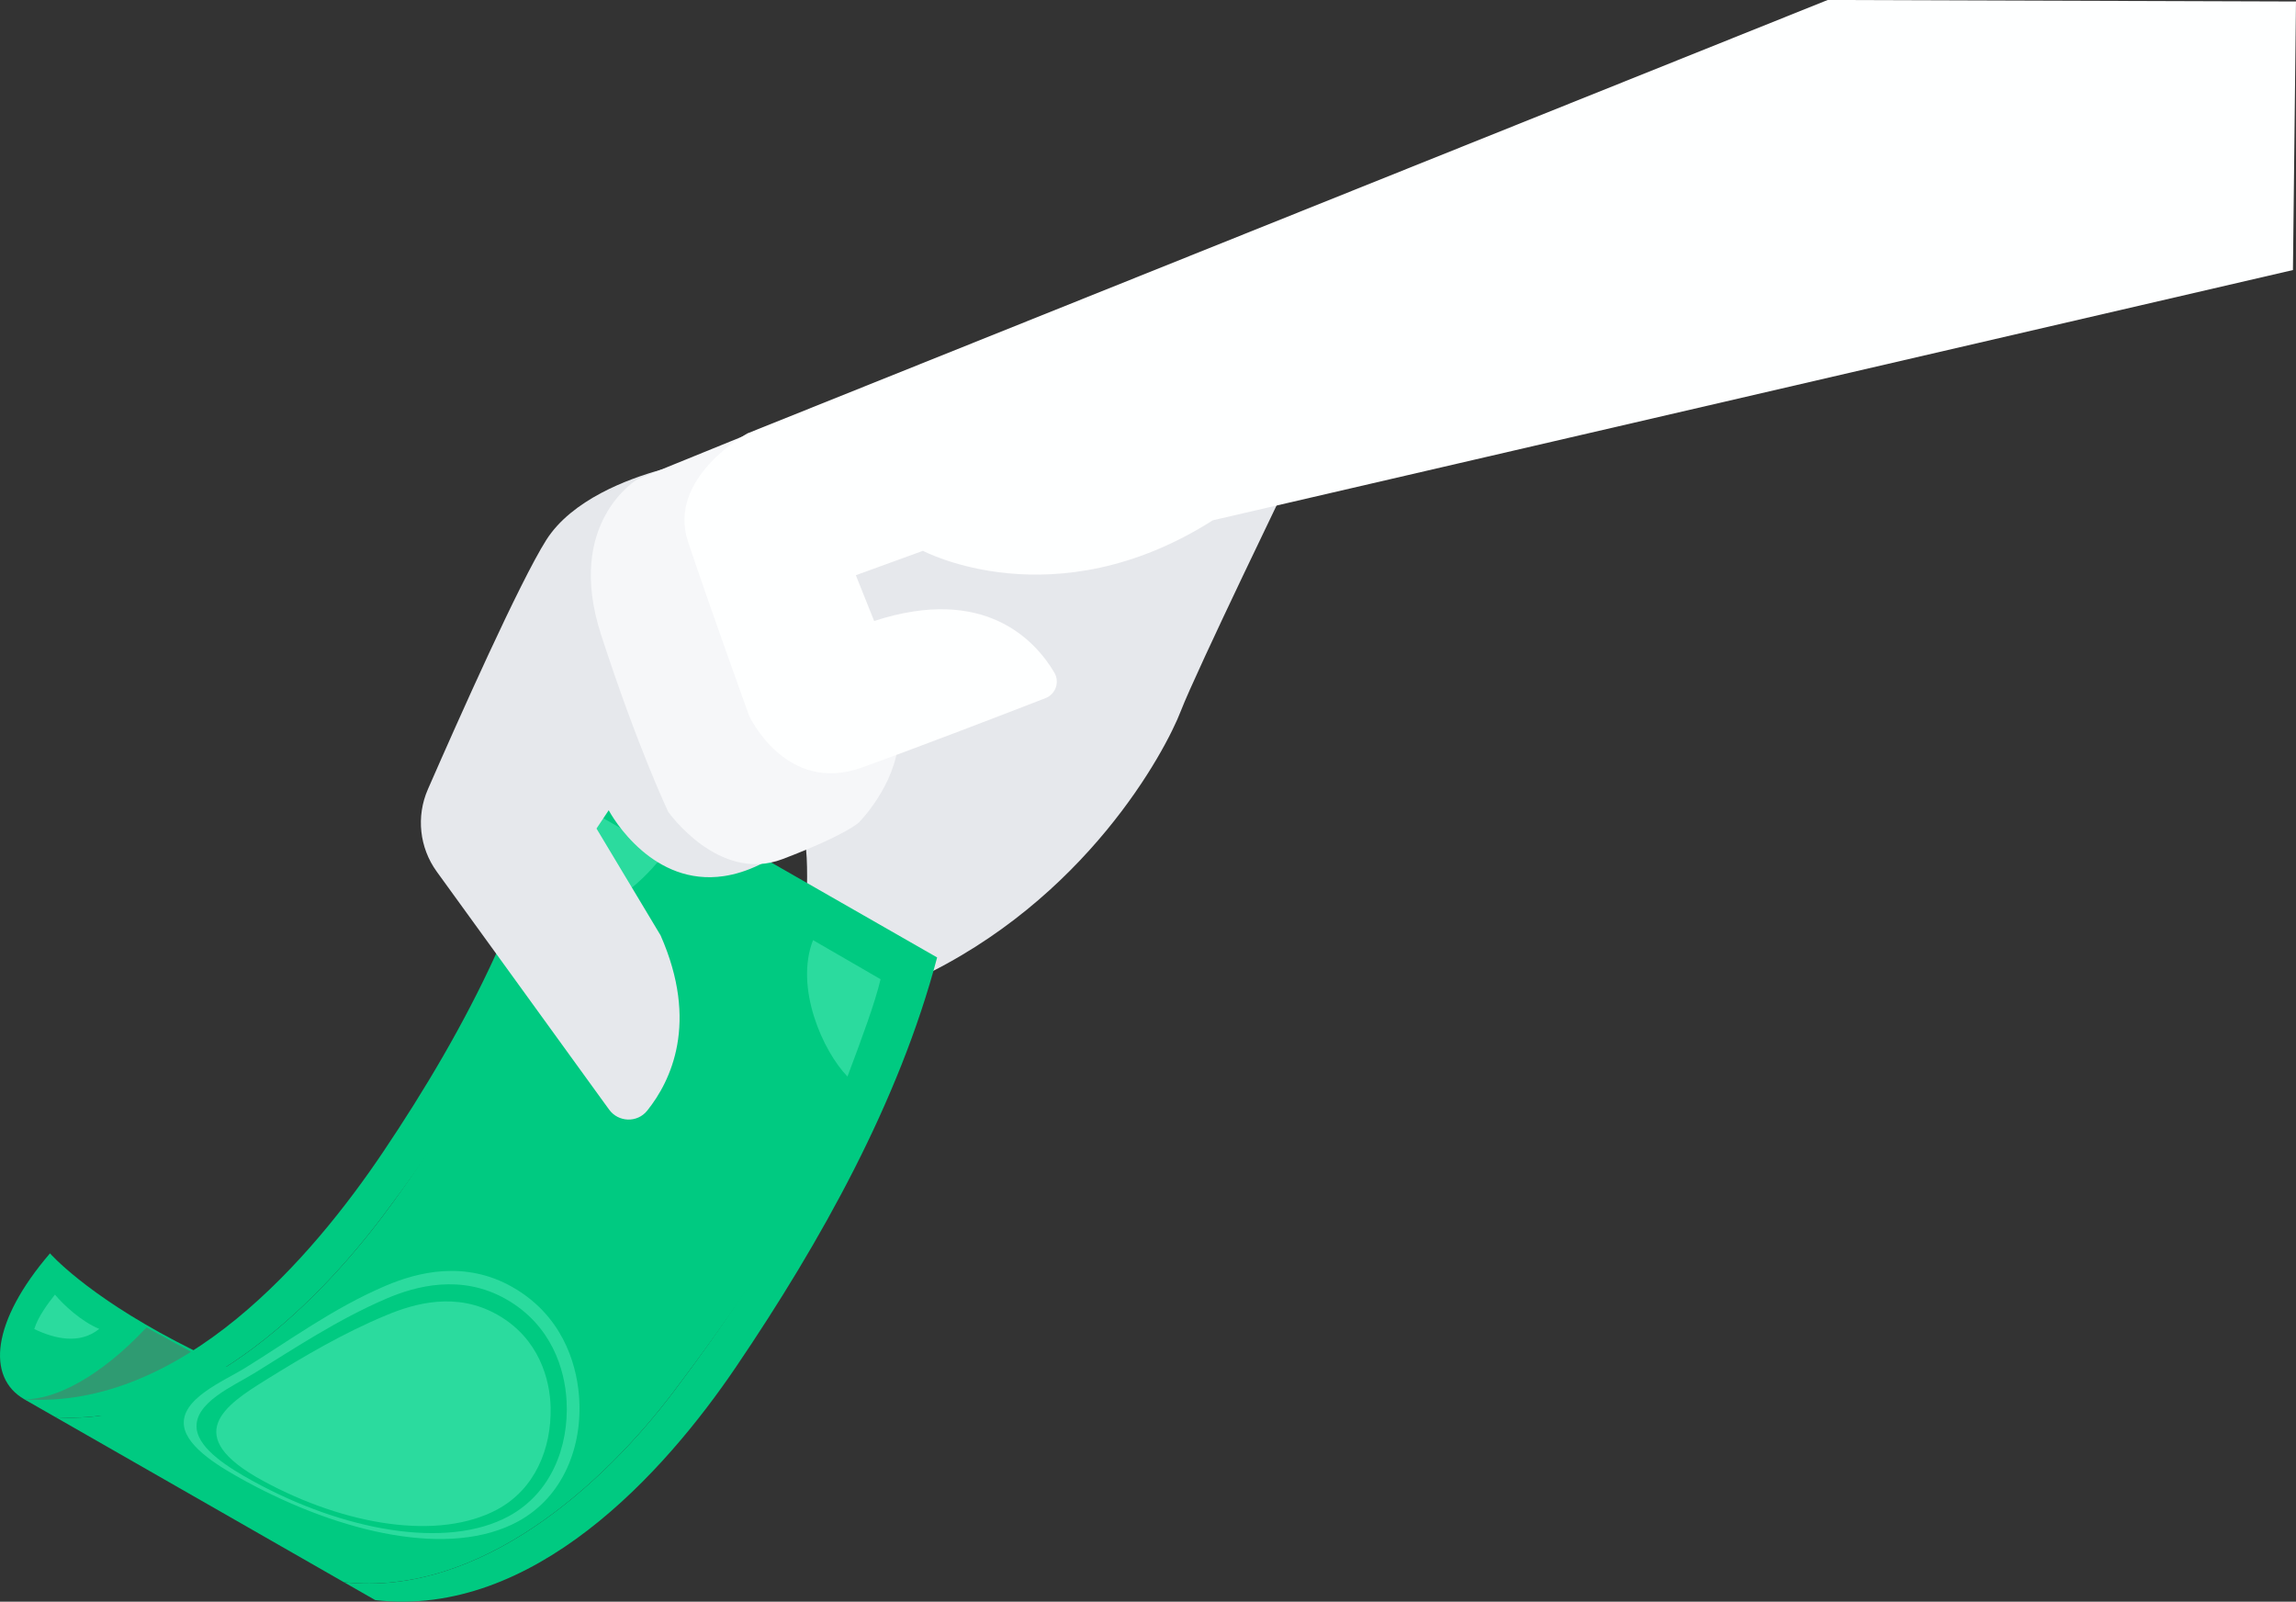
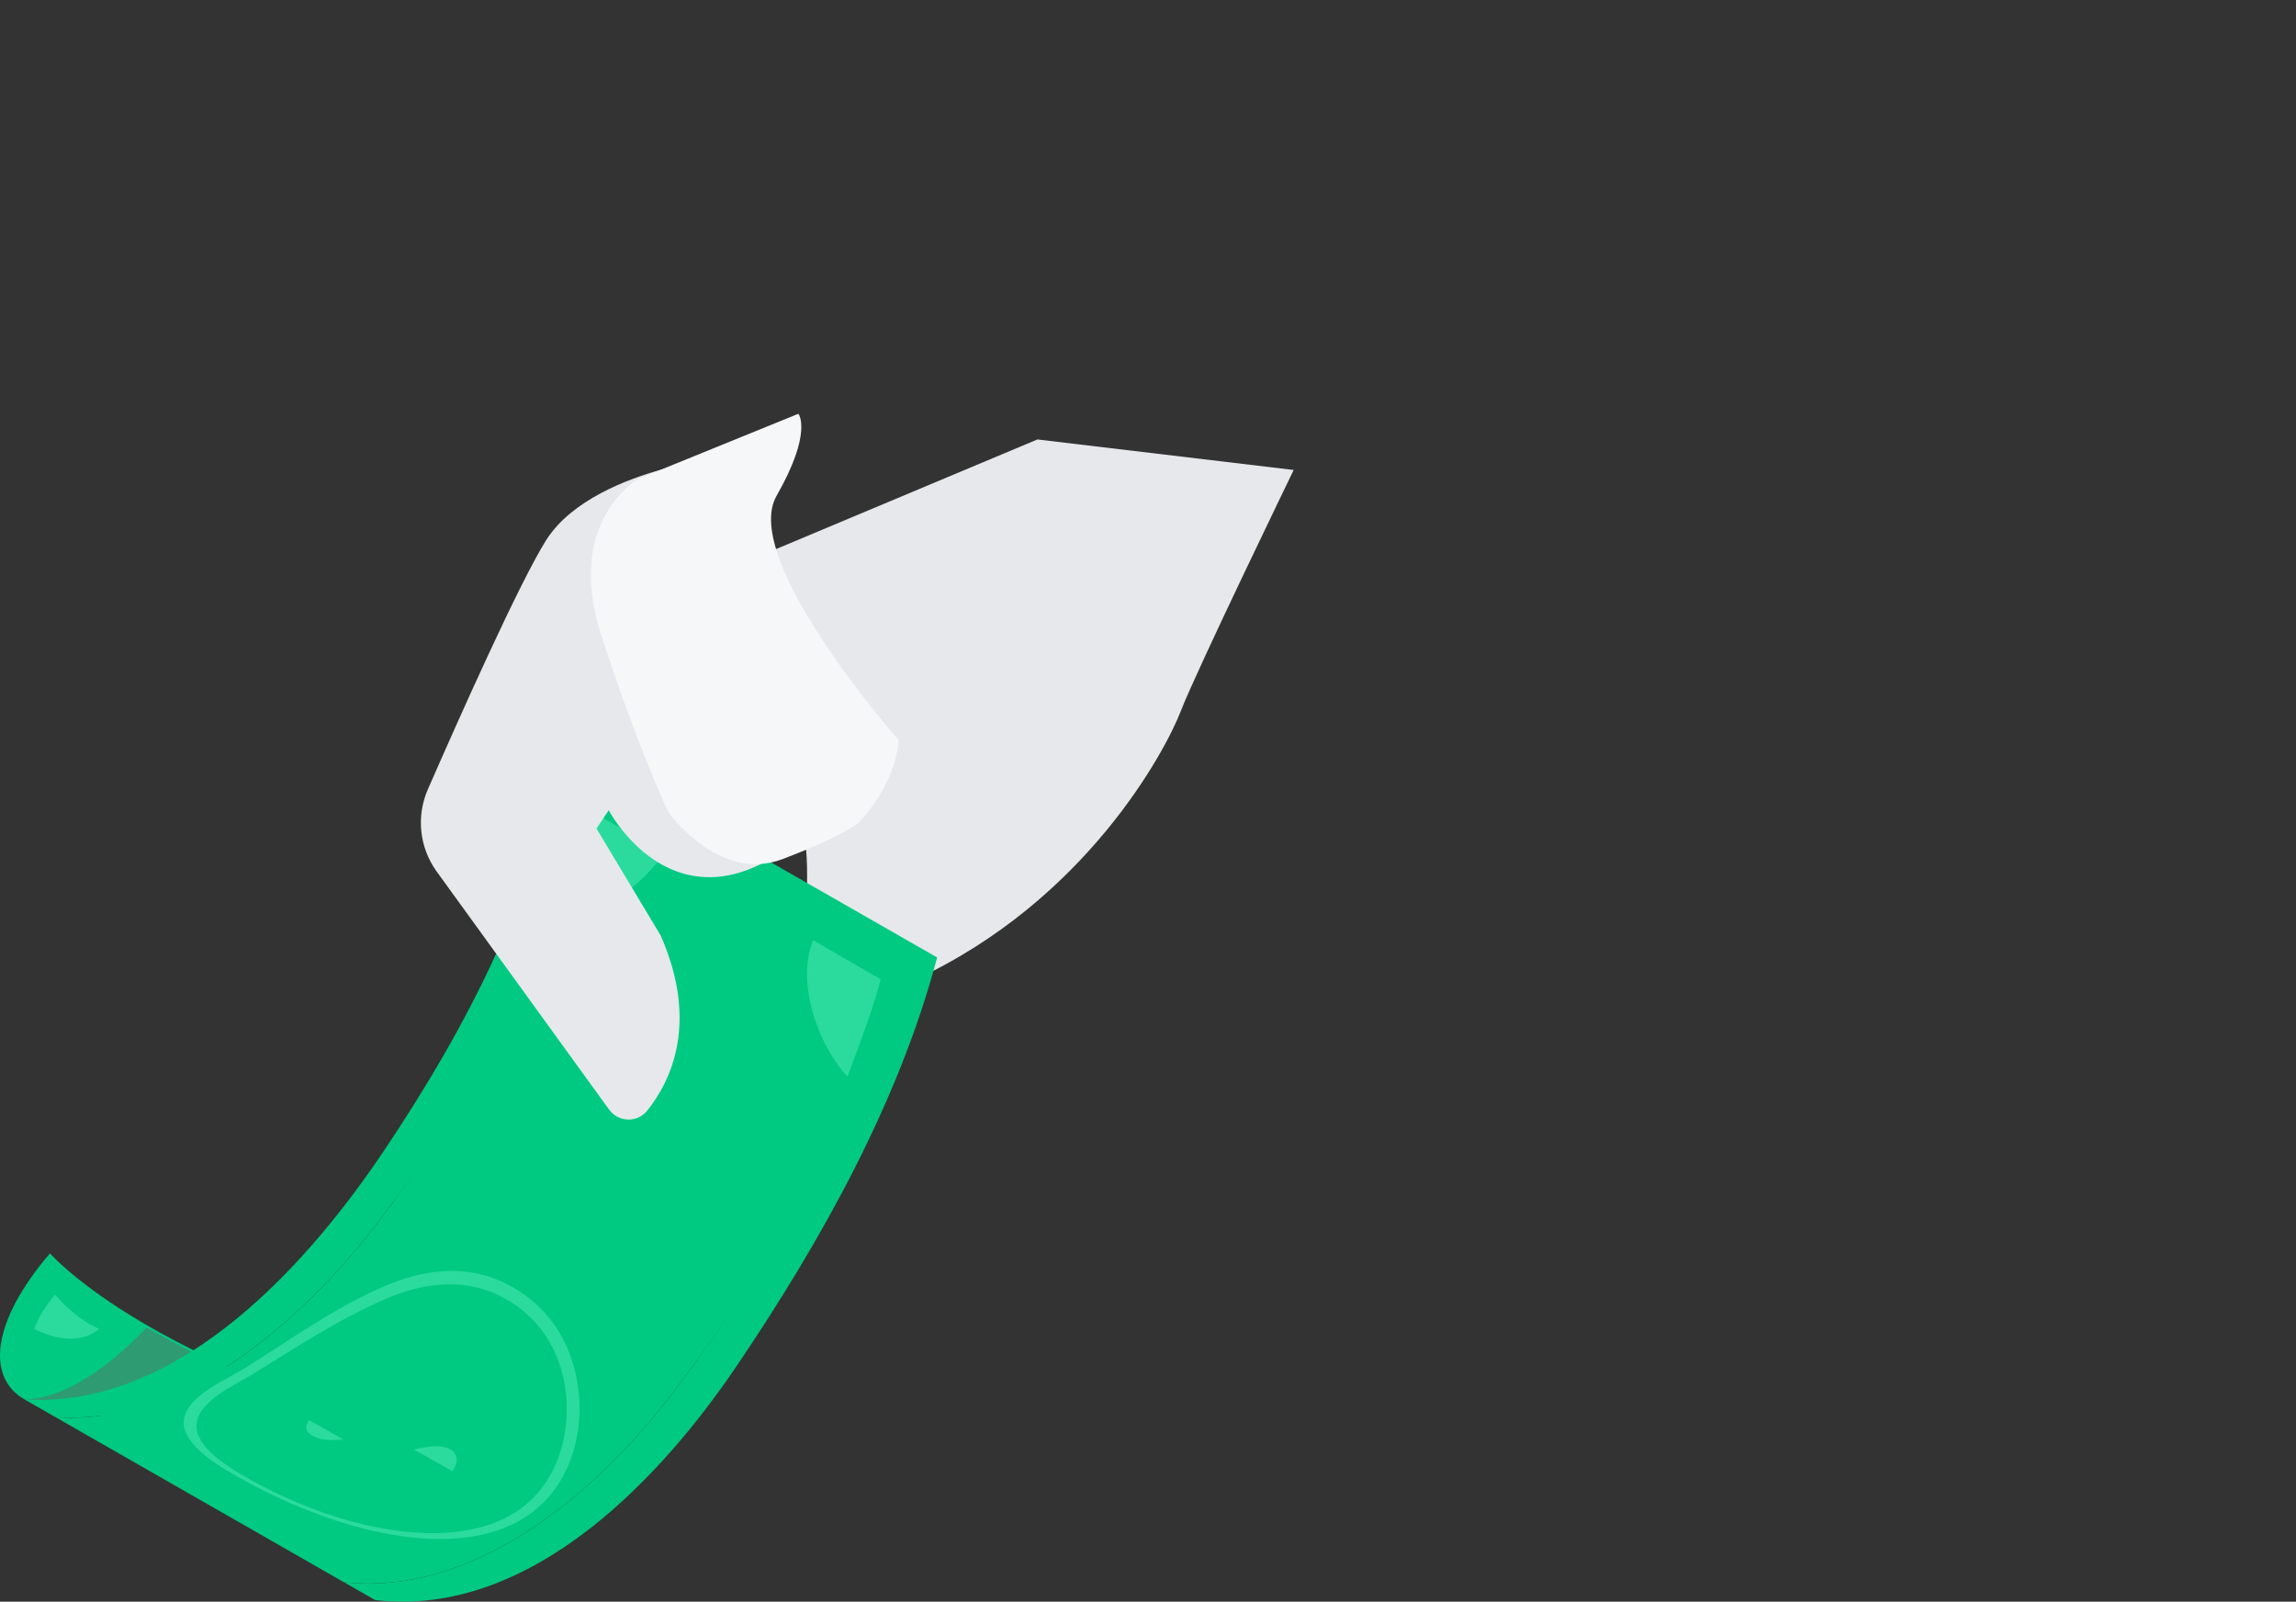
<svg xmlns="http://www.w3.org/2000/svg" id="Capa_2" data-name="Capa 2" viewBox="0 0 752.5 524.84">
  <rect x="0" y="0" width="752.5" height="524.84" fill="#333333" stroke="none" />
  <defs>
    <style>
      .cls-1 {
        fill: none;
        stroke: #0b6d45;
        stroke-miterlimit: 10;
        stroke-width: 3px;
      }

      .cls-2 {
        fill: #f6f7f9;
      }

      .cls-2, .cls-3, .cls-4, .cls-5, .cls-6, .cls-7, .cls-8 {
        stroke-width: 0px;
      }

      .cls-3 {
        fill: #2f9b72;
      }

      .cls-4 {
        fill: #2bdb9e;
      }

      .cls-5 {
        fill: #c2d77f;
      }

      .cls-6 {
        fill: #feffff;
      }

      .cls-7 {
        fill: #e6e8ec;
      }

      .cls-8 {
        fill: #00ca81;
      }
    </style>
  </defs>
  <g id="Capa_4" data-name="Capa 4">
    <g>
      <path class="cls-7" d="m424,154s-32,66-37,79-31,62-87,88c0,0-15,35-26,33s-23-14-21-23,7-14,9-17,4-36,1-41-16-90-16-90l93-39,84,10Z" />
      <path class="cls-1" d="m212.21,363.82c-4.75-2.15-9.93-3.56-15.38-4.09" />
      <g>
        <g>
          <path class="cls-8" d="m16.39,410.69c-19.15,22.3-20.93,40.67-8.39,47.84l123.88,27.14-12.79-16.21s-42.5-20.05-61.36-29.92c-29.93-15.66-41.35-28.85-41.35-28.85Z" />
          <path class="cls-8" d="m17.57,420.85c-14.83,17.27-11.14,30.19,1.77,37.58l87.67,20.49-9.9-12.56s-32.92-15.53-47.52-23.17c-23.18-12.13-32.03-22.34-32.03-22.34Z" />
          <path class="cls-4" d="m32.52,435.45c-5.82-2.38-11.79-7.94-14.51-11.23-2.19,2.75-5.55,7.22-6.78,11.28,6.52,3.13,14.8,5.21,21.3-.05Z" />
          <path class="cls-3" d="m48,435c-15,16-29.6,23.57-40,23.54l6.6,2.67c19.42,1.19,36.6-3.53,54.92-14.45l-21.51-11.76Z" />
        </g>
        <g>
          <path class="cls-5" d="m177.46,489.98c17.96-13.04,29.22-35.17,32.72-56.05,2.37-14.14,1.66-33.44-12.93-42.36-14.33-8.76-32.59-.42-45.01,7.28-20.13,12.48-38.72,27.92-57.02,42.38-8.71,6.89-25.47,17.12-26.79,28.82-1.05,9.24,8.5,15.76,16.17,20.19,28.86,16.67,66.02,19.23,92.86-.26Zm-78.43-46.49c16.41-13.01,33.58-26.19,51.82-37.23,11.48-6.94,28.39-15.13,41.66-7.03,13.31,8.13,13.49,26.08,11,38.85-3.61,18.49-13.68,38.03-29.86,49.65-24.82,17.83-58.41,17.03-85.33,1.72-26.98-15.35-6.75-32.12,10.71-45.96Z" />
-           <path class="cls-5" d="m129.5,473.98c1.45-.55,3.35-1.49,4.36-1.82,5.58,3.3,11.15,6.59,16.73,9.89-4.2,2.97-9.55,5.56-14.54,7.15-3.89,1.24-7.93,2.12-11.77,2.5,3.68,2.15,5.51,3.22,9.19,5.37,2.74-.36,7.12-1.75,11.19-3.44,4.58-1.9,9.24-4.46,13.26-7.25,1.45.86,2.18,1.29,3.63,2.15,4.31-2.96,6.52-4.61,10.98-8.3-1.61-.96-2.41-1.43-4.02-2.39.63-.69,2.5-2.5,3.72-3.81,3.47-3.73,6.79-8.37,8.97-12.85,2-4.11,3.01-8.01,2.98-11.4-.04-3.34-1.53-5.94-4.39-7.66-2.07-1.24-4.46-1.65-7.06-1.29-2.61.36-5.59,1.41-8.82,2.96-3.34,1.61-7.07,3.72-10.99,6.07-4.29,2.57-14.93,8.76-15.87,9.26-5.36-3.18-10.72-6.37-16.08-9.55,0,0,11.67-9.68,14.11-11.63,2.45-1.96,5.02-3.99,7.55-5.93,1.13-.87,2.35-1.83,3.39-2.57-3.42-2.06-5.14-3.08-8.56-5.14-3.65,3.25-19.33,17.03-23.86,20.9-1.24-.74-1.86-1.1-3.1-1.84-4.46,3.77-6.66,5.46-10.96,8.51,1.46.86,2.2,1.3,3.66,2.16-.61.57-1.69,1.48-2.48,2.18-3.46,3.1-6.03,5.74-7.66,8.09-1.59,2.29-2.18,4.31-1.83,6.17.34,1.83,1.88,3.5,4.53,5.05,3.41,1.99,7.55,3.13,12.84,3.07,7.36-.08,14.31-2.14,20.89-4.63Zm18.59-8.28s.24-.08.39-.14c2.82-1.21,5.38-2.14,7.55-2.65,2.45-.58,4.35-.44,5.75.39,1.05.63,1.57,1.66,1.59,2.98.02,1.28-.41,2.79-1.43,4.55-.42.73-.94,1.49-1.48,2.23-4.95-2.94-7.43-4.41-12.38-7.35Zm-38.32-2.6c.03-1.07.51-2.3,1.48-3.73.09-.13.35-.37.3-.4,4.44,2.62,6.66,3.94,11.1,6.56-2.49.76-4.62,1.15-6.4,1.24-2,.11-3.63-.21-4.84-.93-1.13-.67-1.66-1.59-1.63-2.74Z" />
          <path class="cls-8" d="m112.75,518.47c44.84,4.86,85.3-32.36,108.05-62.48,32.87-43.51,63.83-91.61,78.07-142.98-33.78-19.4-74.25-40.32-108.04-59.72-8.84,51.87-33.05,102.27-65.38,145.2-22.61,30.02-62.41,68.88-107.23,65.9,12.21,6.99,82.47,47.19,94.52,54.08Z" />
          <path class="cls-8" d="m183.48,243c-5.96,47.32-30.9,94.27-57.83,134.35-23.33,34.73-66.02,84.55-117.66,81.19,4.09,2.34,6.14,3.51,10.23,5.85,44.81,2.98,84.62-35.89,107.23-65.9,32.33-42.92,57.15-85.81,65.99-137.68,33.78,19.4,67.57,38.8,101.35,58.2-14.23,51.36-39.12,93.47-71.99,136.98-22.76,30.13-63.21,67.34-108.05,62.48,4.09,2.34,6.14,3.51,10.23,5.85,51.76,5.99,94.73-41.68,118.28-76.46,27.88-41.16,53.36-86.82,65.88-134.12-41.22-23.59-82.44-47.17-123.66-70.76Z" />
          <g>
            <path class="cls-4" d="m112.54,471.68c-4.44-2.53-6.7-3.79-11.21-6.31.05.03-.14.18-.19.26-.6.95-.87,1.84-.69,2.63.19.86.92,1.58,2.06,2.22,1.24.69,2.75,1.14,4.54,1.31,1.59.15,3.45.12,5.49-.12Z" />
-             <path class="cls-4" d="m162.96,494.63c12.41-6.66,17.78-20,17.51-33.36-.19-9.23-3.78-22.66-17.36-30.41-13.54-7.72-27.26-3.72-36.32.03-14.38,5.96-27.38,13.66-39.73,21.33-13.13,8.15-28.22,18.15-.9,33,27.26,14.82,57.77,19.62,76.81,9.41Z" />
            <path class="cls-4" d="m149.55,477.34c-.28-.99-.95-1.82-2.02-2.42-1.42-.79-3.19-1.12-5.3-.99-1.87.11-3.94.44-6.26.99-.13.03-.28.08-.33.06,5.04,2.82,7.55,4.23,12.59,7.05.35-.48.66-.98.91-1.47.58-1.19.68-2.26.41-3.21Z" />
            <path class="cls-4" d="m169.87,498.5c14.83-8.11,21.23-24.75,19.89-41.21-.91-11.13-5.83-26.43-21.77-35.52-15.58-8.89-31.15-4.9-41.62-.44-17.08,7.28-31.39,17.87-46.23,27.04-6.75,4.17-21.19,10.02-19.82,19,1.09,7.13,12.14,13.6,20.24,18.02,31.31,17.04,67.05,25.29,89.31,13.12Zm-86.69-48.43c13.77-8.52,27.63-17.73,43.44-24.53,9.76-4.19,24.67-8.14,39.29.2,14.89,8.49,19.22,23.01,19.78,33.27.82,15.16-5.13,30.28-18.87,37.78-20.54,11.2-54.62,4.63-83.88-11.44-7.77-4.27-17.65-10.33-18.47-17.11-1.04-8.58,12.16-14.12,18.71-18.18Z" />
          </g>
          <path class="cls-4" d="m217.89,279.65c-6.51-3.78-16.85-9.59-23.36-13.37-1.36,7.77-2.73,14.6-8.89,32.48,8.25.4,19.31-2.62,32.25-19.11Z" />
          <path class="cls-4" d="m277.76,352.76c4.76-12.69,9.07-24.28,10.84-31.89-6.29-3.65-15.83-9.16-22.13-12.81-6.1,15.63,3.25,36.44,11.29,44.7Z" />
        </g>
      </g>
      <path class="cls-7" d="m258.5,277.5c-3.13,2.3-6.14,4.15-9.03,5.59-.14.07-.29.14-.43.21-4.2,2.05-8.15,3.25-11.84,3.79-11.47,1.7-20.48-2.95-26.8-8.35-3.42-2.93-6.06-6.07-7.89-8.56-1.99-2.74-3.01-4.68-3.01-4.68l-4,6,2.94,4.9,6.16,10.27,6.54,10.89,5.36,8.94c12.66,28.66,3.34,47.76-4.29,57.32-.04.05-.08.1-.11.14-3.23,4.02-9.43,3.82-12.46-.36l-2.81-3.87-27.8-38.38-25.89-35.74c-5.68-7.84-6.79-18.09-2.91-26.96,10.16-23.22,30.03-67.81,38.77-81.65,8.4-13.3,26.98-20.11,37.37-23,4.46-1.24,7.42-1.76,7.42-1.76-24.71,26.74,34.71,125.26,34.71,125.26Z" />
      <path class="cls-2" d="m261.67,135.58l-52.67,21.42s-24,14-12,51c12,37,22,58,22,58,0,0,16.5,23.5,37.5,15.5s25-12,25-12c0,0,12-12,13-27,0,0-52-59-40-80s7.17-26.92,7.17-26.92Z" />
-       <path class="cls-6" d="m599,0L245,142s-26.5,14.5-19.5,35.5,20,57,20,57c0,0,12,26,37,17,19.23-6.92,47.93-17.99,60.15-22.73,3.36-1.3,4.73-5.3,2.89-8.4-6.09-10.28-22.62-28.77-59.04-16.88l-6-15,22-8s43,23,95-10l354-82,1-88-153.5-.5Z" />
    </g>
  </g>
</svg>